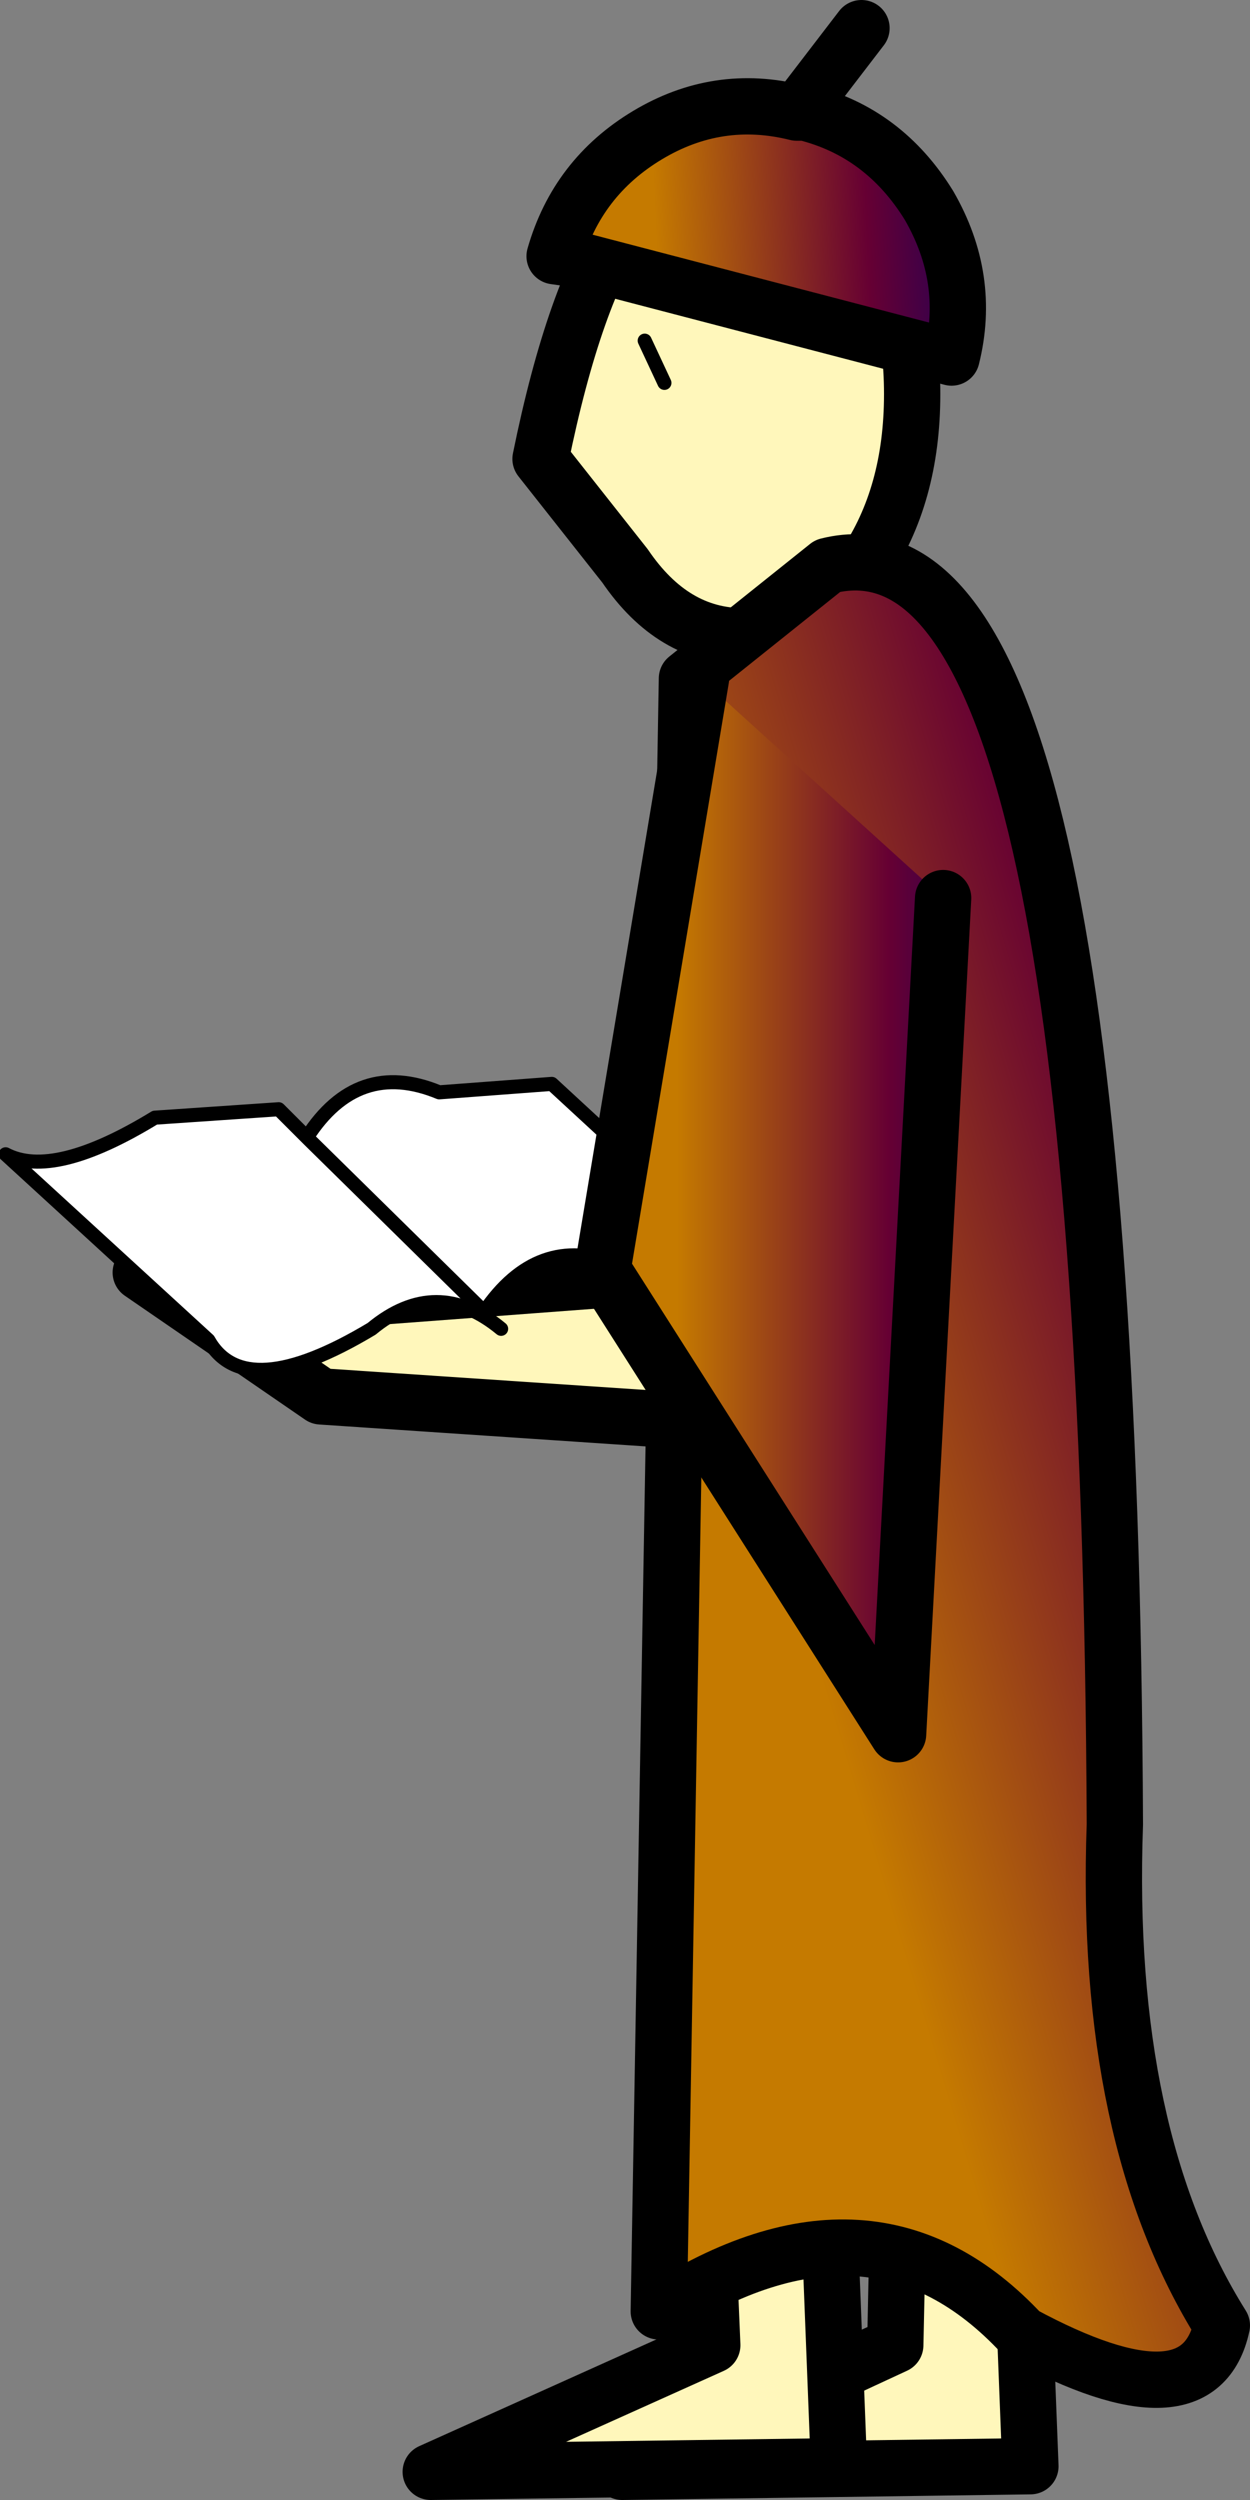
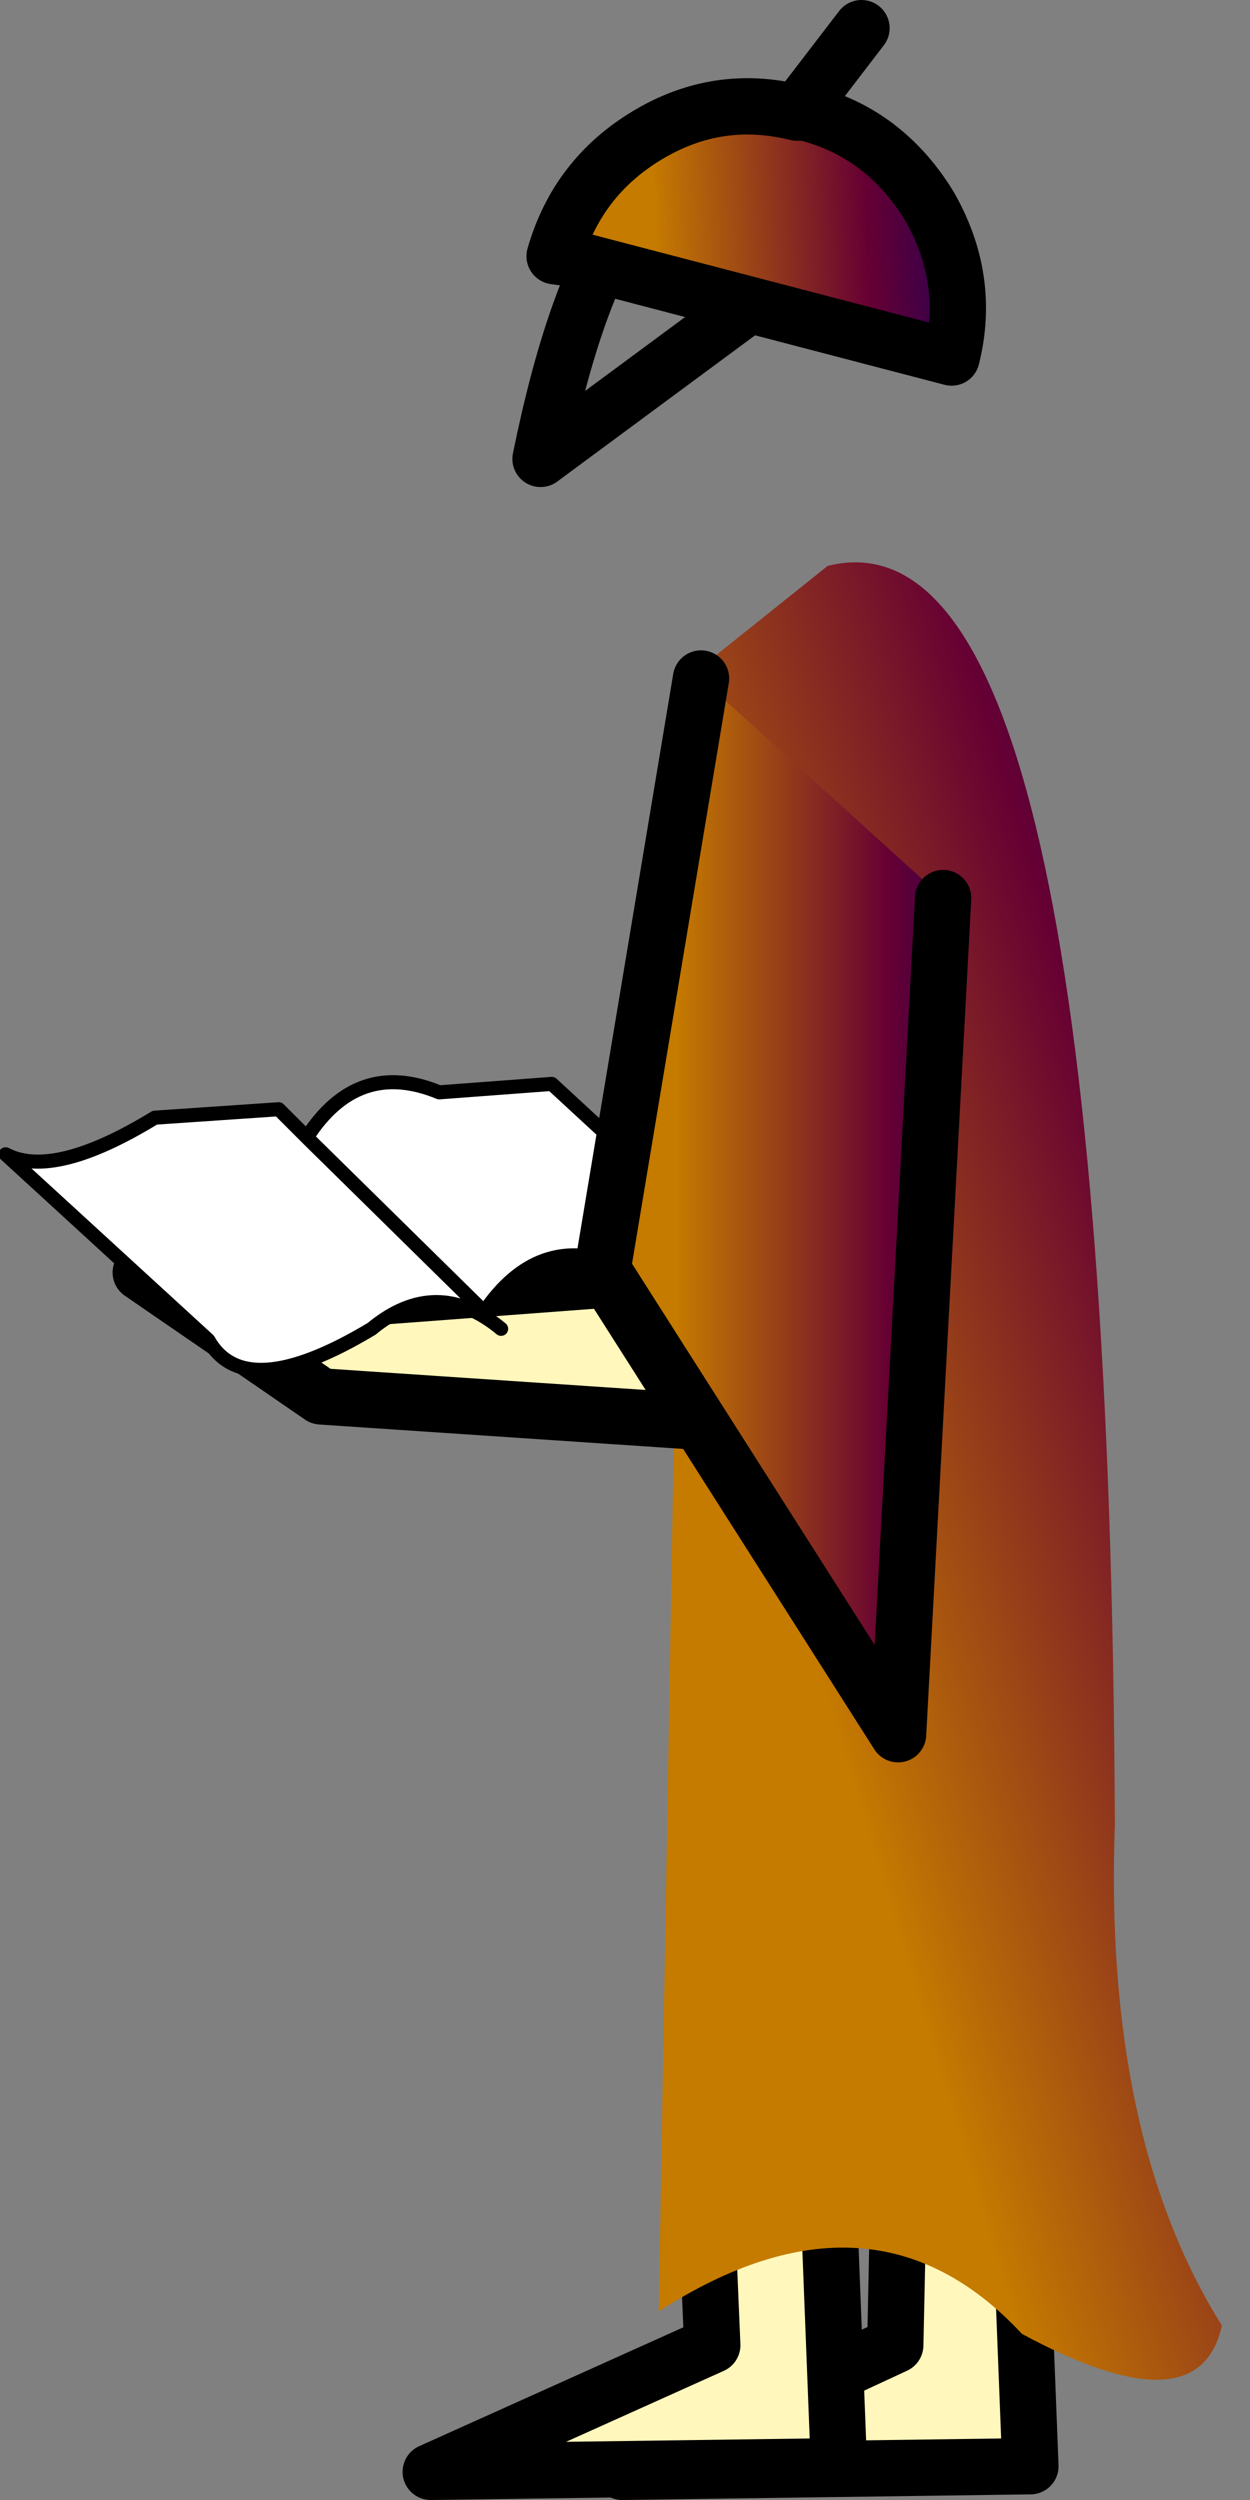
<svg xmlns="http://www.w3.org/2000/svg" height="44.4px" width="22.2px">
  <rect width="100%" height="100%" fill="#808080" stroke="none" />
  <g transform="matrix(1.0, 0.0, 0.0, 1.0, 18.7, 24.55)">
    <path d="M-0.65 12.85 L-0.4 19.25 -7.65 19.35 -2.8 17.1 -2.75 14.75 -0.65 12.85" fill="#fff7bb" fill-rule="evenodd" stroke="none" />
    <path d="M-0.65 12.85 L-2.75 14.75 -2.8 17.1 -7.65 19.35 -0.4 19.25 -0.65 12.85 Z" fill="none" stroke="#000000" stroke-linecap="round" stroke-linejoin="round" stroke-width="1.0" />
    <path d="M-4.05 12.85 L-3.8 19.25 -11.05 19.35 -6.05 17.1 -6.15 14.75 -4.05 12.85" fill="#fff7bb" fill-rule="evenodd" stroke="none" />
    <path d="M-4.05 12.85 L-6.15 14.75 -6.05 17.1 -11.05 19.35 -3.8 19.25 -4.05 12.85 Z" fill="none" stroke="#000000" stroke-linecap="round" stroke-linejoin="round" stroke-width="1.0" />
-     <path d="M-3.35 -20.65 Q-2.5 -19.35 -2.5 -17.55 -2.5 -15.75 -3.35 -14.5 -4.25 -13.25 -5.5 -13.25 -6.75 -13.25 -7.6 -14.5 L-9.1 -16.4 Q-8.5 -19.35 -7.6 -20.65 -6.75 -21.9 -5.5 -21.9 -4.25 -21.9 -3.35 -20.65" fill="#fff7bb" fill-rule="evenodd" stroke="none" />
-     <path d="M-3.35 -20.65 Q-2.5 -19.35 -2.5 -17.55 -2.5 -15.75 -3.35 -14.5 -4.25 -13.25 -5.5 -13.25 -6.75 -13.25 -7.6 -14.5 L-9.1 -16.4 Q-8.5 -19.35 -7.6 -20.65 -6.75 -21.9 -5.5 -21.9 -4.25 -21.9 -3.35 -20.65 Z" fill="none" stroke="#000000" stroke-linecap="round" stroke-linejoin="round" stroke-width="1.0" />
+     <path d="M-3.35 -20.65 L-9.1 -16.4 Q-8.5 -19.35 -7.6 -20.65 -6.75 -21.9 -5.5 -21.9 -4.25 -21.9 -3.35 -20.65 Z" fill="none" stroke="#000000" stroke-linecap="round" stroke-linejoin="round" stroke-width="1.0" />
    <path d="M-4.55 -22.55 L-4.4 -22.55 Q-3.0 -22.2 -2.2 -20.9 -1.45 -19.6 -1.8 -18.2 L-8.5 -19.95 -8.85 -20.0 Q-8.45 -21.4 -7.2 -22.15 -5.95 -22.9 -4.55 -22.55" fill="url(#gradient0)" fill-rule="evenodd" stroke="none" />
    <path d="M-4.55 -22.55 L-4.4 -22.55 Q-3.0 -22.2 -2.2 -20.9 -1.45 -19.6 -1.8 -18.2 L-8.5 -19.95 -8.85 -20.0 Q-8.45 -21.4 -7.2 -22.15 -5.95 -22.9 -4.55 -22.55 L-3.4 -24.05" fill="none" stroke="#000000" stroke-linecap="round" stroke-linejoin="round" stroke-width="1.0" />
-     <path d="M-7.25 -18.5 L-6.9 -17.75" fill="none" stroke="#000000" stroke-linecap="round" stroke-linejoin="round" stroke-width="0.25" />
    <path d="M-4.0 -14.5 Q1.0 -15.75 1.1 7.85 0.9 13.4 3.0 16.75 2.6 18.6 -0.55 16.9 -3.2 14.05 -7.0 16.5 L-6.5 -12.5 -4.0 -14.5" fill="url(#gradient1)" fill-rule="evenodd" stroke="none" />
-     <path d="M-4.0 -14.5 Q1.0 -15.75 1.1 7.85 0.9 13.4 3.0 16.75 2.6 18.6 -0.55 16.9 -3.2 14.05 -7.0 16.5 L-6.5 -12.5 -4.0 -14.5 Z" fill="none" stroke="#000000" stroke-linecap="round" stroke-linejoin="round" stroke-width="1.0" />
    <path d="M-12.25 -1.5 L-6.25 -1.95 -5.55 0.75 -13.0 0.25 -16.2 -1.95 -12.25 -1.5" fill="#fff7bb" fill-rule="evenodd" stroke="none" />
    <path d="M-12.25 -1.5 L-6.25 -1.95 -5.55 0.75 -13.0 0.25 -16.2 -1.95 -12.25 -1.5 Z" fill="none" stroke="#000000" stroke-linecap="round" stroke-linejoin="round" stroke-width="1.0" />
    <path d="M-13.25 -4.35 L-13.2 -4.3 -10.1 -1.25 -13.2 -4.3 -13.25 -4.35 Q-12.35 -5.75 -10.9 -5.15 L-8.9 -5.3 -5.65 -2.3 Q-6.1 -1.55 -7.75 -2.1 -9.15 -2.65 -10.1 -1.25 L-9.8 -0.95 Q-10.95 -1.9 -12.1 -0.95 -14.35 0.4 -15.0 -0.75 L-18.6 -4.05 Q-17.75 -3.6 -15.95 -4.7 L-13.75 -4.85 -13.25 -4.35" fill="#ffffff" fill-rule="evenodd" stroke="none" />
    <path d="M-10.1 -1.25 L-13.2 -4.3 -13.25 -4.35 -13.75 -4.85 -15.95 -4.7 Q-17.75 -3.6 -18.6 -4.05 L-15.0 -0.75 Q-14.35 0.4 -12.1 -0.95 -10.95 -1.9 -9.8 -0.95 M-10.1 -1.25 Q-9.15 -2.65 -7.75 -2.1 -6.1 -1.55 -5.65 -2.3 L-8.9 -5.3 -10.9 -5.15 Q-12.35 -5.75 -13.25 -4.35" fill="none" stroke="#000000" stroke-linecap="round" stroke-linejoin="round" stroke-width="0.25" />
    <path d="M-6.25 -12.5 L-1.95 -8.6 -2.75 6.25 -8.0 -2.0 -6.25 -12.5" fill="url(#gradient2)" fill-rule="evenodd" stroke="none" />
    <path d="M-1.95 -8.6 L-2.75 6.25 -8.0 -2.0 -6.25 -12.5" fill="none" stroke="#000000" stroke-linecap="round" stroke-linejoin="round" stroke-width="1.0" />
  </g>
  <defs>
    <linearGradient gradientTransform="matrix(0.004, -2.0E-4, 9.0E-4, 0.021, -1.8, 25.75)" gradientUnits="userSpaceOnUse" id="gradient0" spreadMethod="pad" x1="-819.2" x2="819.2">
      <stop offset="0.0" stop-color="#c57a00" />
      <stop offset="0.573" stop-color="#660033" />
      <stop offset="1.0" stop-color="#000066" />
    </linearGradient>
    <linearGradient gradientTransform="matrix(0.008, -0.002, 0.006, 0.02, 2.1, 2.55)" gradientUnits="userSpaceOnUse" id="gradient1" spreadMethod="pad" x1="-819.2" x2="819.2">
      <stop offset="0.0" stop-color="#c57a00" />
      <stop offset="0.573" stop-color="#660033" />
      <stop offset="1.0" stop-color="#000066" />
    </linearGradient>
    <linearGradient gradientTransform="matrix(0.004, 0.0, 0.0, 0.009, -3.4, -3.4)" gradientUnits="userSpaceOnUse" id="gradient2" spreadMethod="pad" x1="-819.2" x2="819.2">
      <stop offset="0.0" stop-color="#c57a00" />
      <stop offset="0.573" stop-color="#660033" />
      <stop offset="1.0" stop-color="#000066" />
    </linearGradient>
  </defs>
</svg>